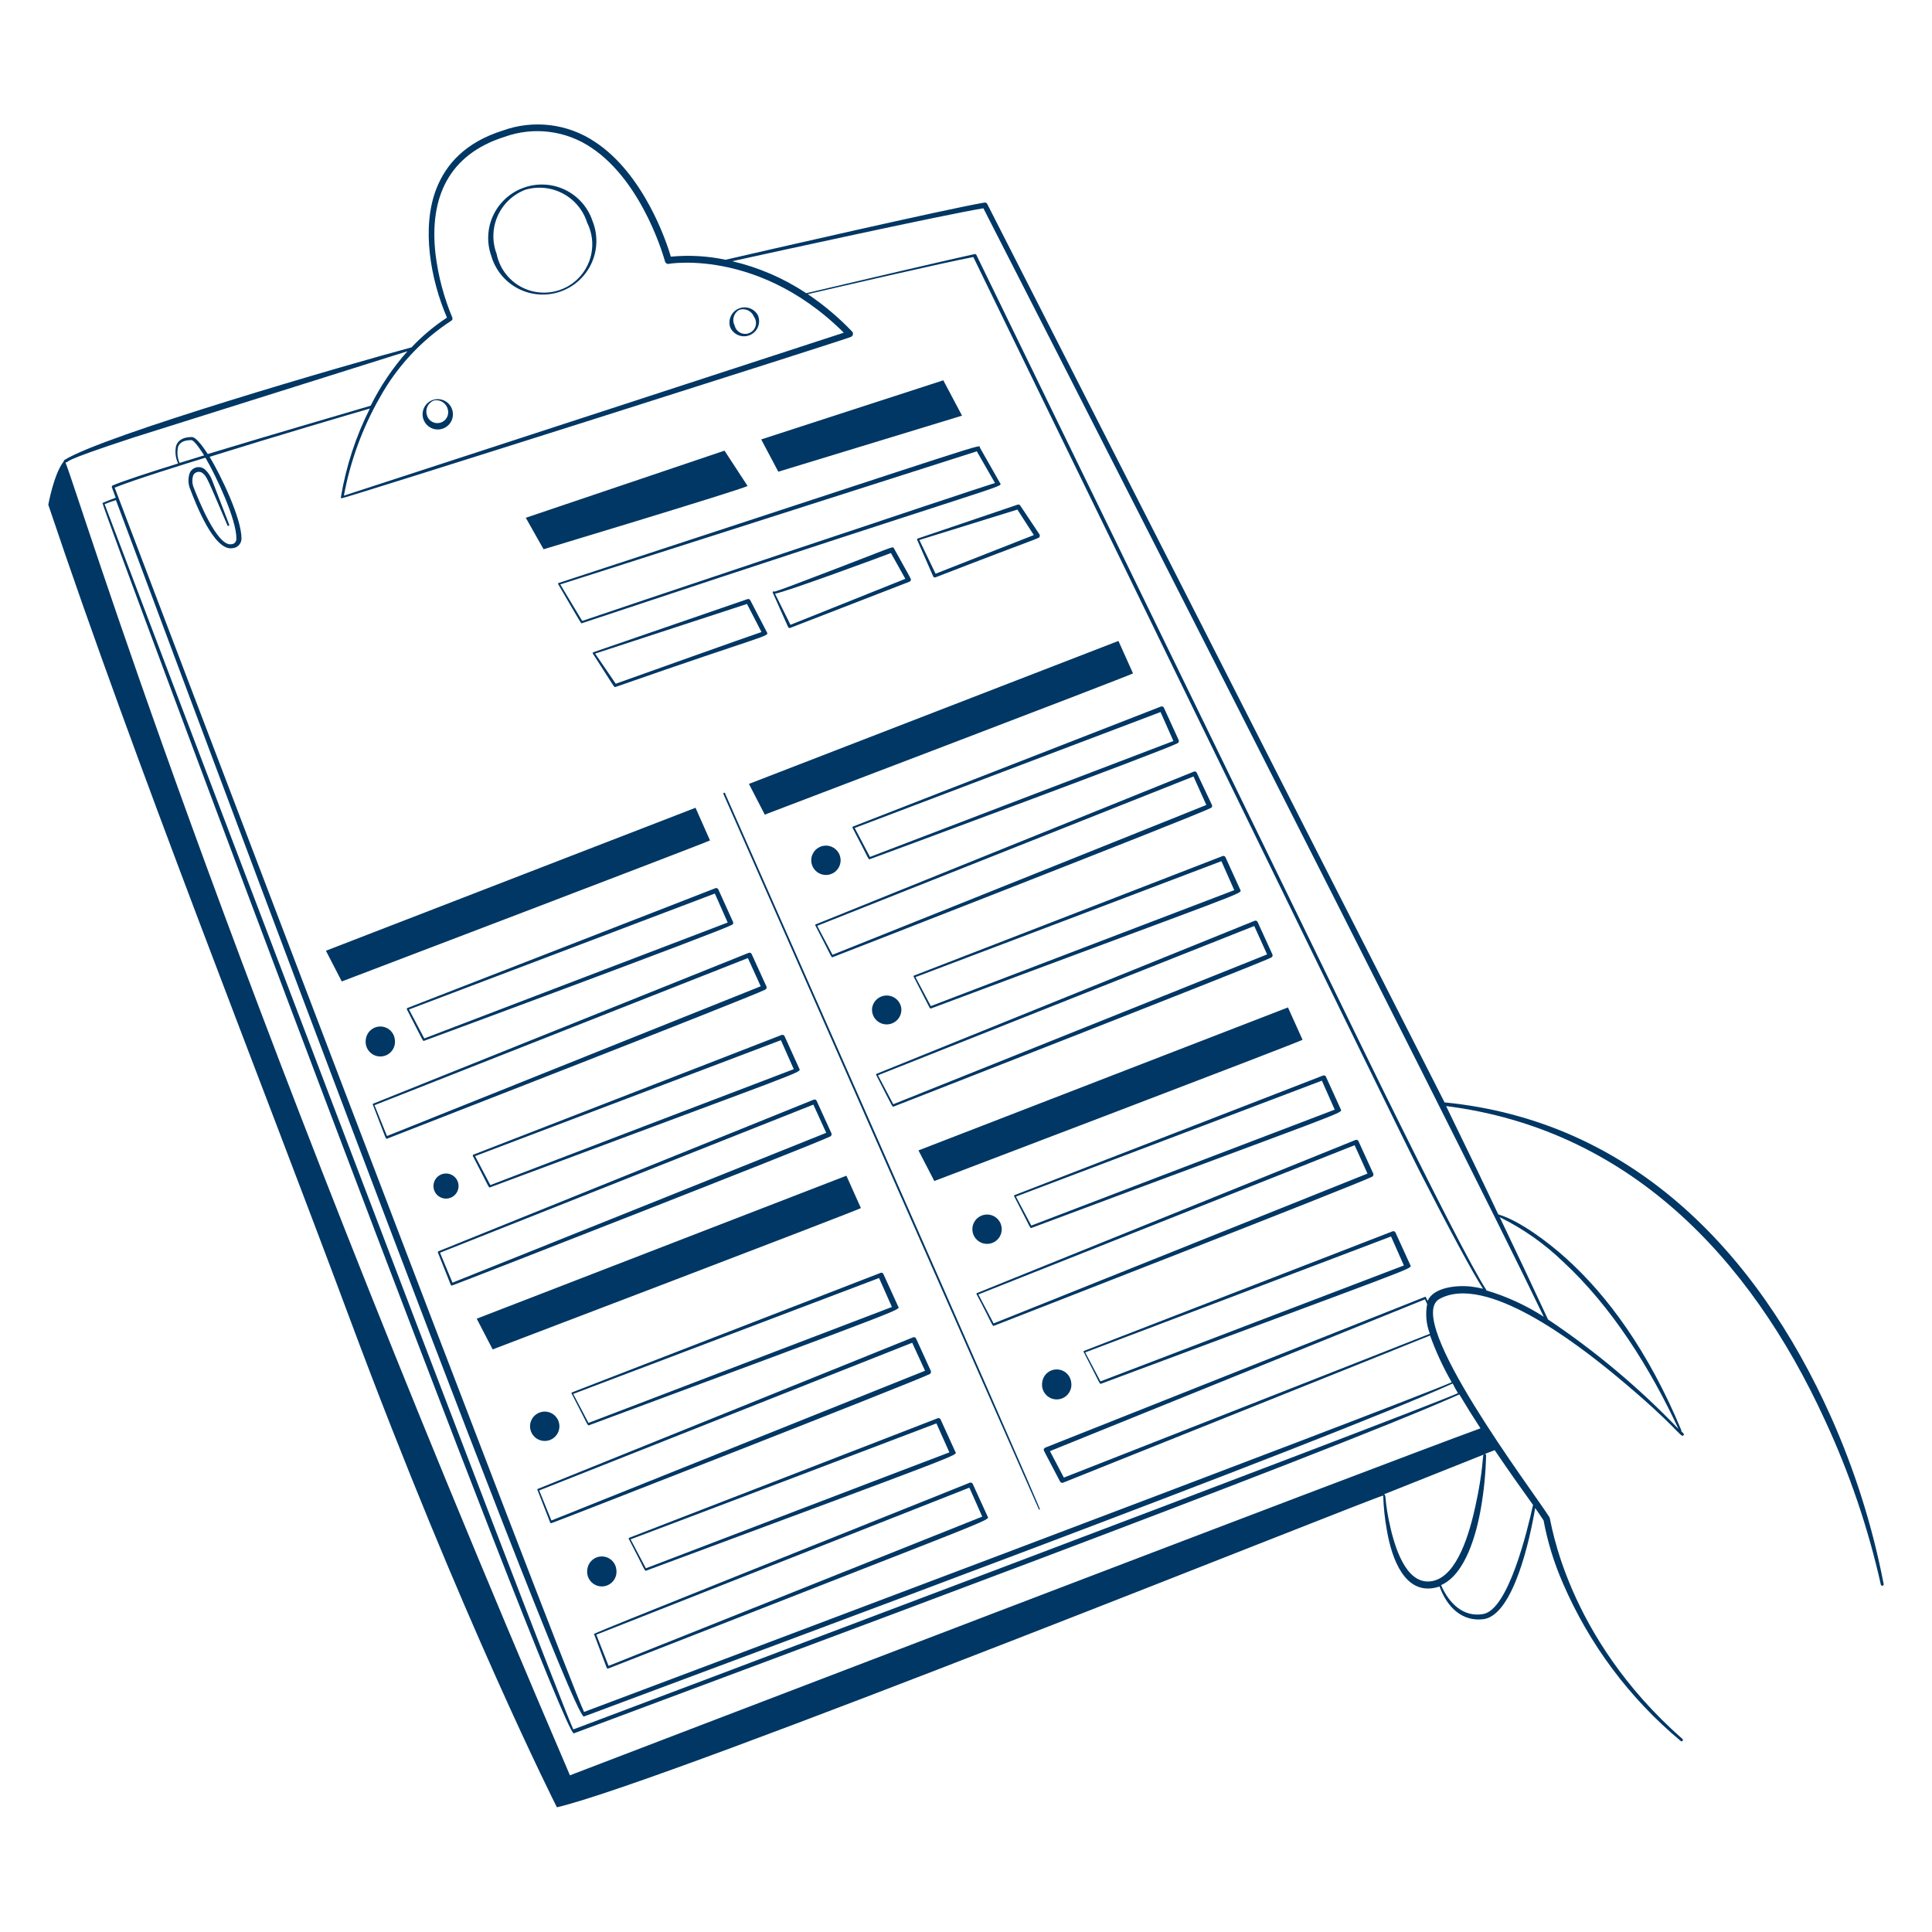
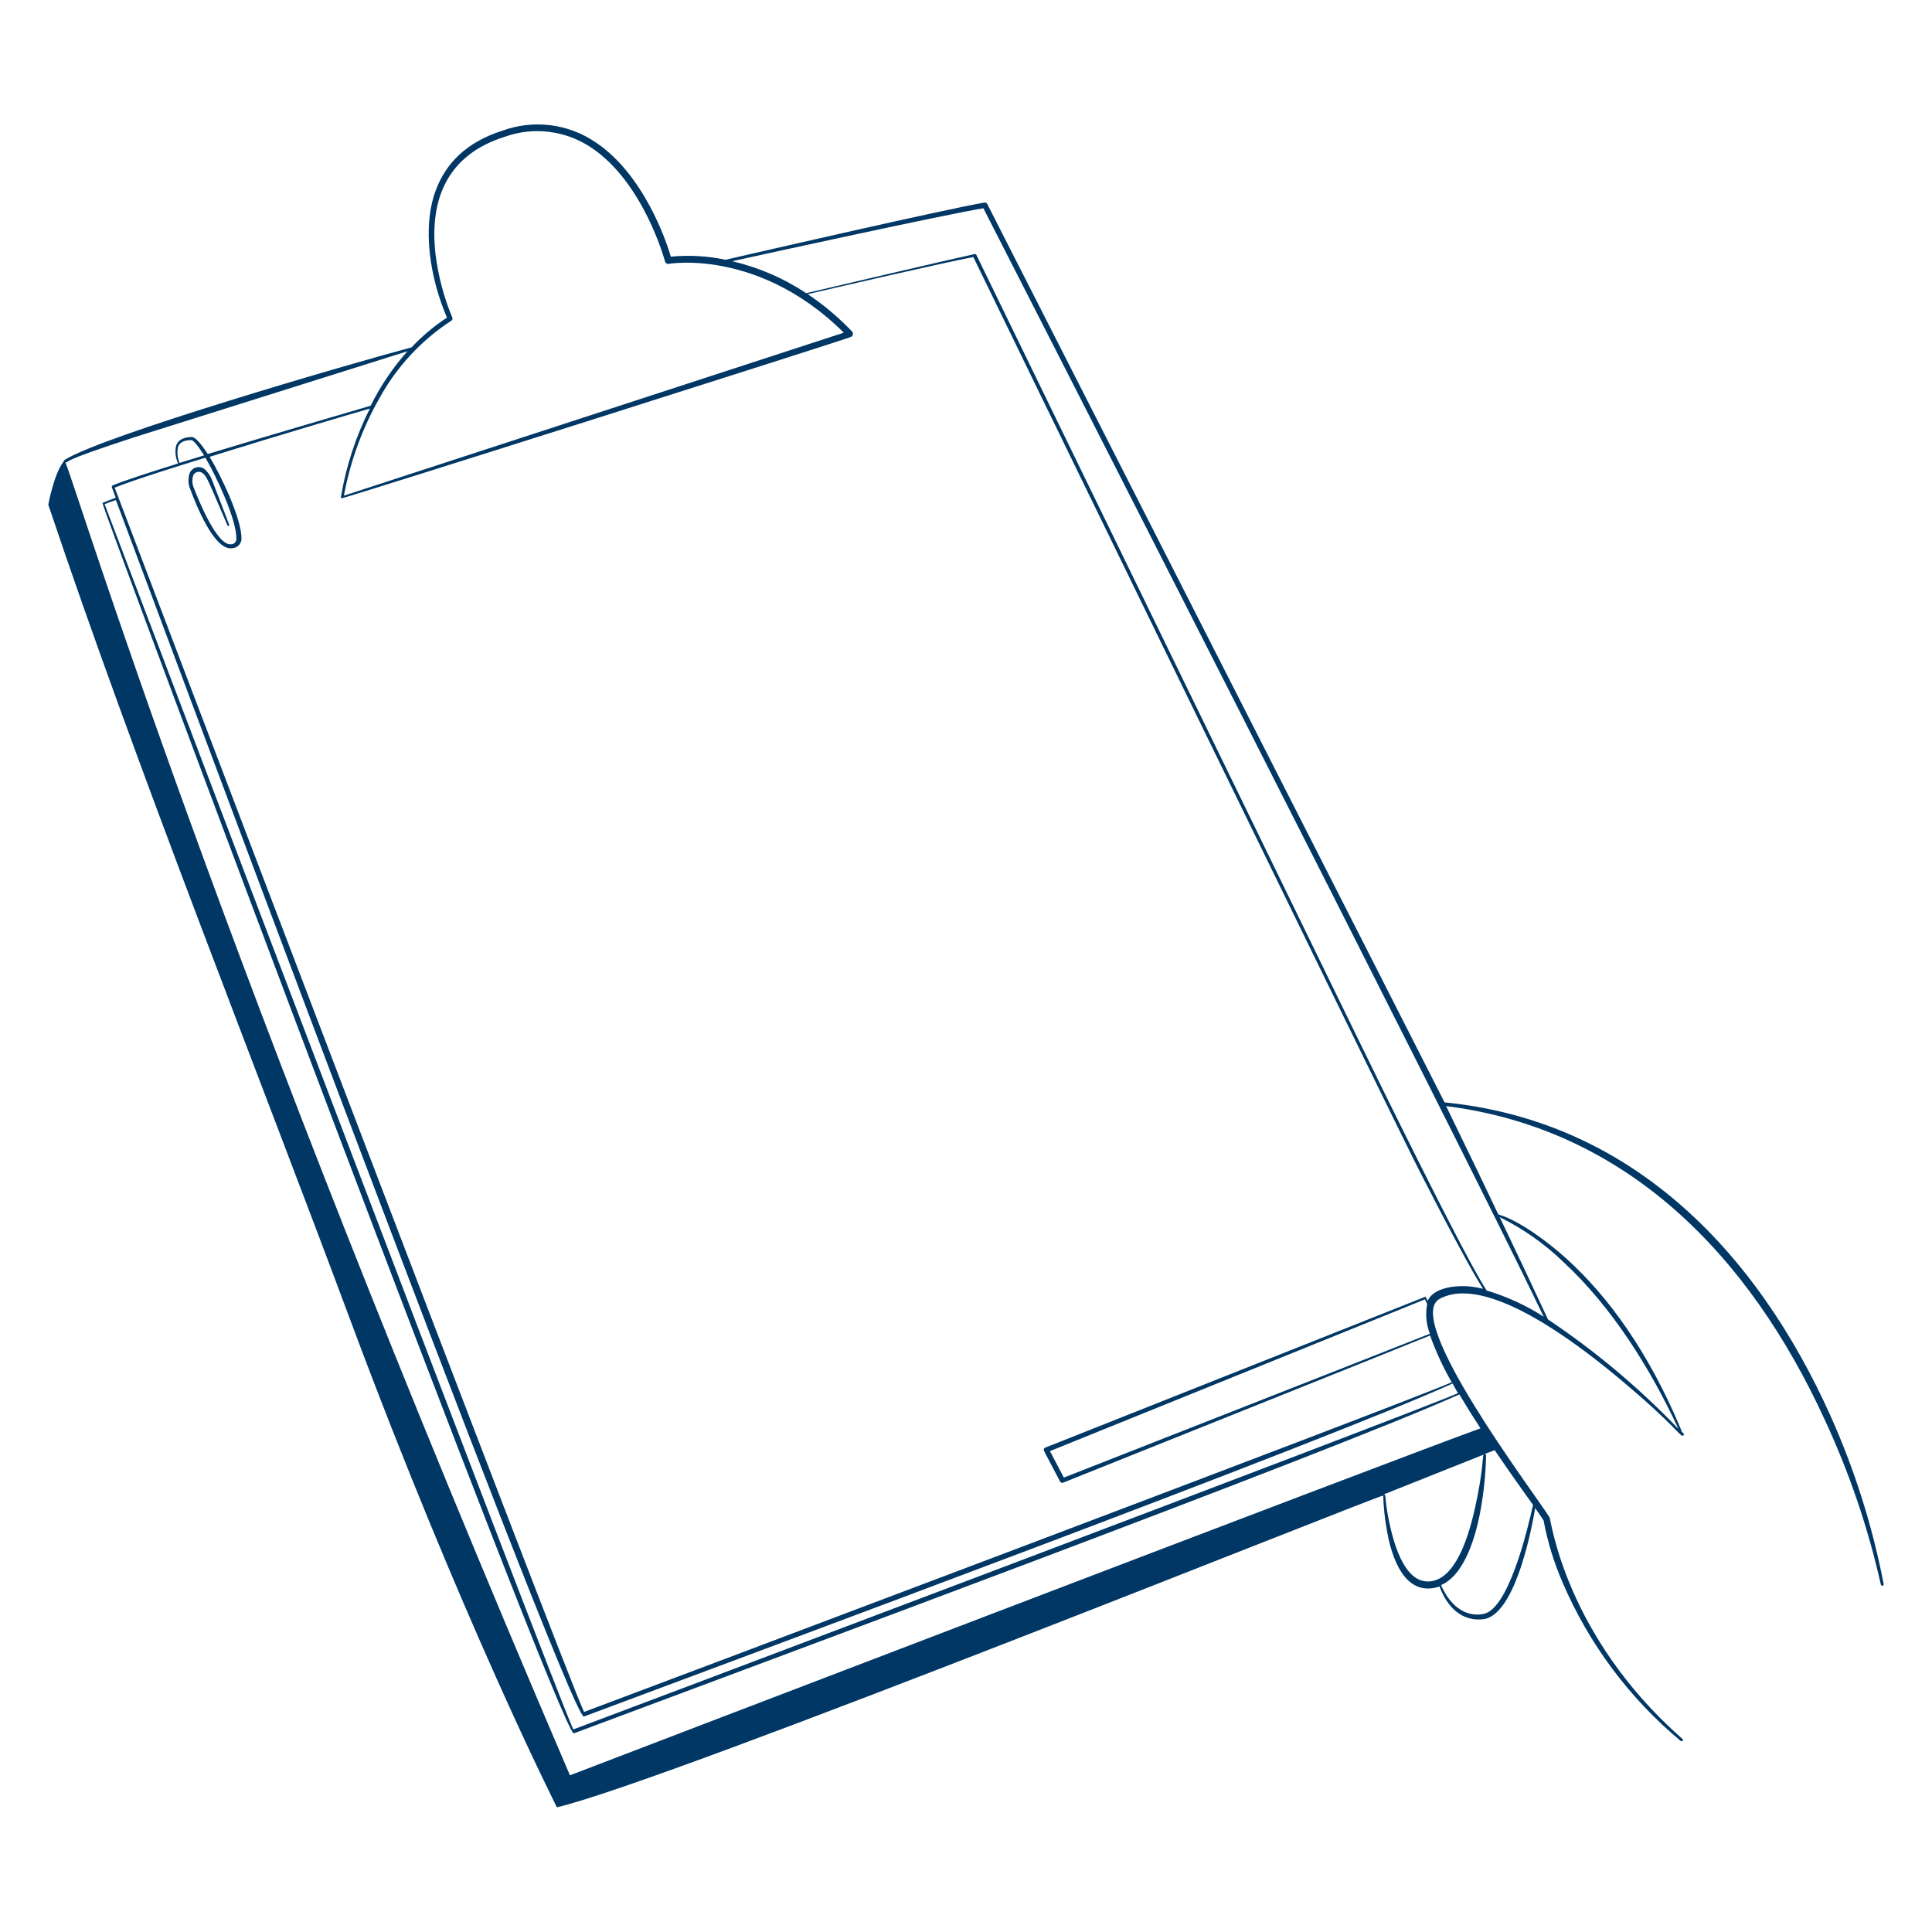
<svg xmlns="http://www.w3.org/2000/svg" width="400" height="400" viewBox="0 0 400 400" fill="none">
  <g clip-path="url(#clip0_4046_5858)">
-     <path fill-rule="evenodd" clip-rule="evenodd" d="M108.56 38.82C107.178 39.29 105.903 40.029 104.808 40.995C103.714 41.962 102.821 43.135 102.183 44.448C101.545 45.761 101.174 47.188 101.091 48.646C101.008 50.103 101.215 51.563 101.7 52.94C102.115 54.389 102.82 55.739 103.773 56.907C104.727 58.074 105.908 59.035 107.244 59.732C108.581 60.428 110.046 60.845 111.549 60.957C113.052 61.069 114.562 60.873 115.988 60.382C117.413 59.891 118.723 59.115 119.838 58.101C120.954 57.088 121.851 55.857 122.475 54.485C123.1 53.113 123.438 51.629 123.47 50.122C123.502 48.615 123.226 47.117 122.66 45.72C122.195 44.337 121.459 43.059 120.496 41.962C119.533 40.864 118.362 39.969 117.051 39.327C115.739 38.686 114.314 38.31 112.856 38.223C111.399 38.136 109.939 38.339 108.56 38.82ZM108.72 39.3C111.325 38.517 114.133 38.792 116.536 40.065C118.939 41.337 120.745 43.506 121.56 46.1C122.2 47.374 122.56 48.77 122.616 50.194C122.672 51.619 122.423 53.039 121.886 54.359C121.348 55.68 120.534 56.87 119.499 57.85C118.464 58.83 117.231 59.577 115.883 60.042C114.535 60.507 113.104 60.678 111.684 60.544C110.265 60.41 108.891 59.974 107.654 59.265C106.417 58.557 105.346 57.592 104.512 56.435C103.678 55.279 103.102 53.958 102.82 52.56C101.855 50.019 101.933 47.198 103.038 44.714C104.144 42.23 106.186 40.284 108.72 39.3ZM87.52 86.18C87.578 86.625 87.73 87.053 87.967 87.434C88.204 87.816 88.52 88.142 88.894 88.391C89.267 88.639 89.69 88.805 90.133 88.877C90.576 88.949 91.029 88.925 91.462 88.806C91.895 88.688 92.298 88.478 92.643 88.191C92.988 87.904 93.268 87.546 93.463 87.142C93.658 86.737 93.764 86.296 93.774 85.847C93.784 85.398 93.697 84.953 93.52 84.54C93.222 83.844 92.681 83.278 91.999 82.949C91.316 82.62 90.538 82.549 89.807 82.749C89.076 82.948 88.442 83.406 88.021 84.036C87.601 84.667 87.423 85.428 87.52 86.18ZM89.88 82.9C90.505 82.787 91.149 82.919 91.678 83.269C92.208 83.619 92.581 84.161 92.721 84.78C92.797 85.065 92.816 85.362 92.777 85.655C92.739 85.947 92.643 86.229 92.495 86.484C92.347 86.74 92.151 86.963 91.917 87.143C91.683 87.322 91.415 87.454 91.13 87.53C90.846 87.606 90.548 87.626 90.256 87.587C89.963 87.548 89.681 87.452 89.426 87.305C89.171 87.157 88.947 86.96 88.768 86.726C88.588 86.492 88.457 86.225 88.38 85.94C88.188 85.338 88.237 84.684 88.516 84.117C88.796 83.55 89.285 83.114 89.88 82.9ZM151.18 67.76C151.346 68.136 151.584 68.475 151.88 68.759C152.177 69.042 152.527 69.265 152.909 69.413C153.292 69.562 153.7 69.634 154.11 69.624C154.52 69.615 154.925 69.525 155.3 69.36C155.676 69.195 156.015 68.957 156.299 68.66C156.583 68.364 156.805 68.014 156.954 67.631C157.102 67.249 157.174 66.841 157.165 66.43C157.156 66.02 157.066 65.616 156.9 65.24C156.518 64.56 155.897 64.046 155.157 63.8C154.416 63.553 153.611 63.59 152.897 63.905C152.183 64.219 151.612 64.788 151.295 65.501C150.977 66.214 150.937 67.019 151.18 67.76ZM153.02 64.16C153.618 63.951 154.273 63.983 154.848 64.247C155.422 64.512 155.871 64.99 156.1 65.58C156.294 65.849 156.425 66.157 156.484 66.483C156.544 66.809 156.53 67.144 156.445 67.463C156.36 67.783 156.205 68.08 155.991 68.333C155.777 68.586 155.51 68.788 155.208 68.925C154.907 69.062 154.579 69.131 154.248 69.126C153.917 69.121 153.591 69.043 153.294 68.897C152.997 68.751 152.736 68.541 152.529 68.283C152.323 68.024 152.176 67.722 152.1 67.4C151.808 66.845 151.74 66.199 151.912 65.596C152.083 64.993 152.48 64.478 153.02 64.16ZM108.86 107.2L112.54 113.72C112.54 113.72 153.08 101.5 154.78 100.62L150 93.3L108.86 107.2ZM67.481 196.84L70.76 203.2C70.76 203.2 145.24 174.84 147 174L144 167.24L67.481 196.84ZM155.06 162.3L158.34 168.66C158.34 168.66 232.82 140.3 234.58 139.42L231.56 132.7L155.06 162.3ZM190.16 238.18L193.44 244.52C193.44 244.52 267.92 216.18 269.68 215.28L266.66 208.58L190.16 238.18ZM98.701 273.02L102 279.38C102 279.38 176.48 251.02 178.24 250.12L175.24 243.42L98.701 273.02ZM84.341 208.7C84.292 208.726 84.254 208.769 84.236 208.821C84.218 208.872 84.219 208.929 84.24 208.98C87.76 215.8 87.52 215.58 87.82 215.48C88.121 215.38 148.28 193.16 151.54 191.48C151.598 191.457 151.65 191.421 151.693 191.376C151.736 191.332 151.769 191.278 151.79 191.219C151.811 191.161 151.819 191.099 151.814 191.037C151.809 190.975 151.79 190.914 151.76 190.86L148.72 184.14C148.668 184.028 148.574 183.94 148.459 183.895C148.343 183.851 148.215 183.852 148.1 183.9L84.341 208.7ZM148 185L84.68 209L87.841 215C89.221 214.48 149.84 191.28 150.66 191L148 185ZM98.001 239.06C97.952 239.086 97.915 239.129 97.896 239.181C97.877 239.232 97.879 239.289 97.9 239.34C101.38 245.98 101.14 245.96 101.48 245.82C167.9 221.02 165.84 222.14 165.48 221.24L162.44 214.54C162.388 214.427 162.295 214.338 162.181 214.29C162.066 214.242 161.938 214.239 161.82 214.28L98.001 239.06ZM161.68 215.36L98.361 239.36L101.52 245.36C102.9 244.82 163.52 221.64 164.34 221.36L161.68 215.36ZM118.38 288.3C118.344 288.337 118.323 288.388 118.323 288.44C118.323 288.492 118.344 288.543 118.38 288.58C121.86 295.26 121.62 295.2 121.96 295.08C189.32 270.08 186.24 271.24 185.96 270.5L182.9 263.78C182.879 263.723 182.846 263.672 182.803 263.629C182.76 263.585 182.709 263.551 182.653 263.529C182.597 263.506 182.536 263.496 182.476 263.498C182.415 263.5 182.355 263.514 182.3 263.54L118.38 288.3ZM182 264.6L118.68 288.6L121.84 294.6C123.22 294.08 183.84 270.88 184.66 270.6L182 264.6ZM130.22 318.4C130.184 318.437 130.163 318.488 130.163 318.54C130.163 318.592 130.184 318.643 130.22 318.68C133.7 325.36 133.44 325.3 133.8 325.18C201.16 300.18 198.08 301.34 197.8 300.6L194.74 293.88C194.688 293.768 194.594 293.68 194.479 293.635C194.363 293.591 194.235 293.592 194.12 293.64L130.22 318.4ZM193.88 294.7C192.04 295.42 131.88 318.24 130.56 318.7L133.72 324.7C135.12 324.16 195.72 300.98 196.56 300.7L193.88 294.7ZM224.4 279.7C224.364 279.737 224.343 279.788 224.343 279.84C224.343 279.892 224.364 279.943 224.4 279.98C227.86 286.62 227.62 286.6 227.98 286.48C294.56 261.6 292.32 262.78 291.98 261.9L288.92 255.18C288.868 255.068 288.774 254.98 288.659 254.935C288.543 254.891 288.415 254.892 288.3 254.94L224.4 279.7ZM288 256C286.16 256.72 225.88 279.54 224.68 280L227.84 286C229.24 285.48 289.84 262.28 290.66 262L288 256ZM210 247.46C209.983 247.477 209.969 247.497 209.959 247.519C209.95 247.542 209.945 247.566 209.945 247.59C209.945 247.614 209.95 247.638 209.959 247.661C209.969 247.683 209.983 247.703 210 247.72C213.48 254.4 213.24 254.36 213.58 254.22C279.92 229.44 277.94 230.54 277.58 229.64L274.52 222.92C274.472 222.809 274.382 222.722 274.27 222.677C274.157 222.632 274.032 222.633 273.92 222.68L210 247.46ZM273.68 223.74C271.84 224.46 211.56 247.28 210.34 247.74L213.52 253.74C214.9 253.2 275.52 230.02 276.34 229.74L273.68 223.74ZM176.62 171.12C176.595 171.129 176.572 171.143 176.552 171.161C176.533 171.179 176.517 171.201 176.506 171.225C176.494 171.249 176.488 171.275 176.487 171.302C176.486 171.329 176.491 171.355 176.5 171.38C180 178 179.74 178 180.1 177.88C180.46 177.76 240.54 155.58 243.8 153.88C243.914 153.824 244.002 153.726 244.047 153.607C244.091 153.489 244.089 153.357 244.04 153.24L240.98 146.54C240.928 146.427 240.835 146.338 240.721 146.29C240.606 146.242 240.478 146.239 240.36 146.28L176.62 171.12ZM240.28 147.42L176.96 171.42L180.12 177.42C181.5 176.88 242.12 153.7 242.94 153.42L240.28 147.42ZM189.2 202C189.164 202.037 189.143 202.088 189.143 202.14C189.143 202.192 189.164 202.243 189.2 202.28L192.48 208.66C192.51 208.711 192.555 208.751 192.61 208.772C192.664 208.794 192.724 208.797 192.78 208.78C259.12 184 257.14 185.1 256.78 184.2L253.72 177.48C253.672 177.369 253.582 177.282 253.47 177.237C253.357 177.192 253.232 177.193 253.12 177.24L189.2 202ZM252.88 178.3C251.04 179.02 190.76 201.84 189.54 202.3L192.72 208.3C194.1 207.78 254.72 184.58 255.54 184.3L252.88 178.3ZM77.221 228.52C77.189 228.556 77.172 228.602 77.172 228.65C77.172 228.698 77.189 228.744 77.221 228.78C80.061 236.1 79.841 235.88 80.16 235.74C80.481 235.6 154.8 206.72 158.46 204.88C158.571 204.82 158.654 204.721 158.695 204.603C158.736 204.484 158.731 204.355 158.68 204.24L155.62 197.52C155.568 197.408 155.474 197.32 155.359 197.275C155.243 197.231 155.115 197.232 155 197.28L77.221 228.52ZM154.84 198.36L77.54 228.82L80.121 235.2L157.5 204.2L154.84 198.36ZM90.781 259.06C90.755 259.069 90.732 259.083 90.713 259.101C90.693 259.119 90.677 259.141 90.666 259.165C90.654 259.189 90.648 259.215 90.647 259.242C90.647 259.269 90.651 259.295 90.66 259.32L93.32 266C93.343 266.057 93.387 266.104 93.442 266.13C93.498 266.156 93.562 266.16 93.621 266.14C93.82 266.14 168.4 237.04 171.92 235.28C172.027 235.217 172.108 235.118 172.149 235.001C172.189 234.883 172.186 234.755 172.14 234.64L169.08 227.92C169.057 227.863 169.021 227.811 168.977 227.767C168.932 227.724 168.88 227.69 168.822 227.668C168.764 227.645 168.702 227.635 168.64 227.637C168.578 227.639 168.517 227.654 168.46 227.68L90.781 259.06ZM168.4 228.7L91.1 259.36L93.68 265.56C94.8 265.1 170.04 234.98 171.06 234.54L168.4 228.7ZM111.3 308.28C111.269 308.316 111.252 308.362 111.252 308.41C111.252 308.458 111.269 308.504 111.3 308.54L113.9 315.2C113.909 315.23 113.924 315.258 113.945 315.282C113.965 315.306 113.99 315.325 114.019 315.338C114.047 315.351 114.078 315.358 114.109 315.359C114.141 315.359 114.172 315.353 114.2 315.34C114.42 315.34 189.1 286.18 192.5 284.48C192.607 284.417 192.688 284.318 192.729 284.201C192.769 284.083 192.766 283.955 192.72 283.84L189.66 277.12C189.608 277.008 189.514 276.92 189.399 276.875C189.283 276.831 189.155 276.832 189.04 276.88L111.3 308.28ZM188.86 278L111.64 308.58L114.16 314.8L191.52 283.8L188.86 278ZM123.02 338.4L125.62 345.32C125.633 345.349 125.652 345.375 125.675 345.397C125.698 345.419 125.726 345.436 125.755 345.447C125.785 345.458 125.817 345.463 125.849 345.462C125.88 345.461 125.912 345.453 125.94 345.44C207.62 313.44 204.88 314.86 204.46 313.94L201.4 307.24C201.352 307.124 201.26 307.032 201.144 306.983C201.028 306.935 200.897 306.934 200.78 306.98C117.46 340.36 122.94 338.16 123.02 338.4ZM200.7 308L123.46 338.44L126 344.9L203.36 314L200.7 308ZM202.22 267.74C202.203 267.757 202.189 267.777 202.179 267.799C202.17 267.822 202.165 267.846 202.165 267.87C202.165 267.894 202.17 267.918 202.179 267.941C202.189 267.963 202.203 267.983 202.22 268C205.54 274.26 205.42 274.64 205.8 274.48C206.18 274.32 280.4 245.46 284.1 243.62C284.207 243.557 284.288 243.458 284.329 243.341C284.369 243.223 284.366 243.095 284.32 242.98L281.26 236.28C281.212 236.164 281.12 236.072 281.004 236.023C280.888 235.975 280.757 235.974 280.64 236.02L202.22 267.74ZM280.46 237.1L202.56 268L205.72 274L283.12 242.98L280.46 237.1ZM168.84 191.4C168.823 191.417 168.809 191.437 168.799 191.459C168.79 191.482 168.785 191.506 168.785 191.53C168.785 191.554 168.79 191.578 168.799 191.601C168.809 191.623 168.823 191.643 168.84 191.66C172.3 198.3 172.08 198.28 172.42 198.16C172.76 198.04 247.08 169.1 250.7 167.28C250.756 167.254 250.806 167.218 250.847 167.172C250.889 167.127 250.92 167.074 250.941 167.016C250.961 166.959 250.97 166.897 250.967 166.836C250.963 166.775 250.947 166.715 250.92 166.66L247.78 160C247.757 159.943 247.721 159.891 247.677 159.847C247.632 159.804 247.58 159.77 247.522 159.748C247.464 159.725 247.402 159.715 247.34 159.717C247.278 159.719 247.217 159.734 247.16 159.76L168.84 191.4ZM247.1 160.76L169.2 191.68L172.36 197.68C173.44 197.26 248.74 167.1 249.76 166.66L247.1 160.76ZM181.44 222.34C181.408 222.379 181.39 222.429 181.39 222.48C181.39 222.531 181.408 222.581 181.44 222.62C184.94 229.44 184.74 229.22 185.02 229.1C185.3 228.98 259.6 200 263.22 198.24C263.327 198.177 263.408 198.078 263.449 197.961C263.489 197.843 263.486 197.715 263.44 197.6L260.38 190.9C260.332 190.784 260.24 190.692 260.124 190.643C260.008 190.595 259.877 190.594 259.76 190.64L181.44 222.34ZM259.68 191.72L181.78 222.62L184.94 228.62L262.34 197.6L259.68 191.72ZM157.6 90.98L161.14 97.66L199.18 86.06L195.3 78.74L157.6 90.98ZM115.6 120.72C115.564 120.757 115.543 120.808 115.543 120.86C115.543 120.912 115.564 120.963 115.6 121C120.64 129.62 120.3 129.18 120.56 129C209.56 99.4 207.62 100.98 207.04 100L202.88 92.68C202.58 92 208.32 90.32 115.6 120.72ZM202.24 93.44C200.14 94.12 117.48 120.54 116 121L120.54 128.56C122 128 202.38 101.08 206 100L202.24 93.44ZM122.84 135.04C122.815 135.051 122.791 135.067 122.772 135.087C122.752 135.107 122.738 135.131 122.728 135.158C122.719 135.184 122.715 135.212 122.717 135.24C122.719 135.268 122.727 135.295 122.74 135.32C127.38 142.46 127.08 142.34 127.46 142.22C158.92 131.22 159.26 131.82 158.78 130.9L155.34 124.28C155.289 124.177 155.202 124.096 155.095 124.052C154.989 124.008 154.87 124.004 154.76 124.04L122.84 135.04ZM154.66 125.04L123.22 135.32L127.48 141.56C128.58 141.16 155.48 131.56 157.66 130.86L154.66 125.04ZM160.26 122.5C160.7 122.5 167.04 120.06 167.44 119.9C185.74 112.96 184.78 112.98 185.1 113.56C188.8 120.26 188.68 119.86 188.56 120.14C188.54 120.208 188.504 120.271 188.456 120.323C188.407 120.375 188.347 120.415 188.28 120.44L163.6 130C163.523 130.029 163.438 130.029 163.36 129.999C163.283 129.97 163.219 129.913 163.18 129.84L160 122.72C159.975 122.686 159.963 122.645 159.965 122.603C159.967 122.561 159.984 122.521 160.013 122.49C160.041 122.46 160.079 122.44 160.121 122.434C160.163 122.429 160.205 122.438 160.24 122.46L160.26 122.5ZM184.46 114.5C182.96 115.08 162.92 122.5 160.46 122.92L163.66 129.36C164.72 128.92 185.66 120.56 187.44 119.84L184.46 114.5ZM190 111.5C189.975 111.509 189.952 111.523 189.932 111.541C189.913 111.559 189.897 111.581 189.886 111.605C189.874 111.629 189.868 111.655 189.867 111.682C189.866 111.709 189.871 111.735 189.88 111.76L193.22 119.36C193.259 119.438 193.326 119.5 193.407 119.533C193.488 119.566 193.578 119.569 193.66 119.54C215.86 110.94 215.08 111.54 215.24 111.1C215.27 111.034 215.285 110.962 215.285 110.89C215.285 110.818 215.27 110.746 215.24 110.68L211.24 104.68C211.184 104.593 211.101 104.526 211.004 104.49C210.906 104.454 210.8 104.45 210.7 104.48L190 111.5ZM210.64 105.5L190.34 111.8L193.7 118.78L214.04 110.78L210.64 105.5ZM75.74 215.2C75.669 215.635 75.693 216.08 75.811 216.505C75.929 216.93 76.138 217.324 76.424 217.66C76.709 217.996 77.064 218.266 77.464 218.451C77.864 218.636 78.3 218.732 78.74 218.732C79.181 218.732 79.617 218.636 80.017 218.451C80.417 218.266 80.772 217.996 81.057 217.66C81.343 217.324 81.552 216.93 81.67 216.505C81.788 216.08 81.812 215.635 81.74 215.2C81.655 214.464 81.303 213.785 80.749 213.292C80.196 212.799 79.481 212.527 78.74 212.527C78 212.527 77.285 212.799 76.731 213.292C76.178 213.785 75.826 214.464 75.74 215.2ZM92.341 242.96C91.826 242.96 91.323 243.113 90.896 243.398C90.468 243.684 90.135 244.09 89.938 244.565C89.742 245.04 89.69 245.563 89.79 246.067C89.891 246.572 90.138 247.035 90.502 247.399C90.866 247.762 91.329 248.01 91.833 248.11C92.338 248.21 92.86 248.159 93.335 247.962C93.811 247.765 94.217 247.432 94.502 247.005C94.788 246.577 94.941 246.074 94.941 245.56C94.941 244.87 94.666 244.209 94.179 243.722C93.691 243.234 93.03 242.96 92.341 242.96ZM109.78 294.8C109.709 295.235 109.733 295.68 109.851 296.105C109.969 296.53 110.178 296.924 110.464 297.26C110.749 297.596 111.104 297.866 111.504 298.051C111.904 298.236 112.34 298.332 112.78 298.332C113.221 298.332 113.657 298.236 114.057 298.051C114.457 297.866 114.812 297.596 115.097 297.26C115.383 296.924 115.592 296.53 115.71 296.105C115.828 295.68 115.852 295.235 115.78 294.8C115.664 294.088 115.298 293.442 114.749 292.975C114.199 292.508 113.502 292.252 112.78 292.252C112.059 292.252 111.362 292.508 110.812 292.975C110.263 293.442 109.897 294.088 109.78 294.8ZM121.6 324.92C121.529 325.355 121.553 325.8 121.671 326.225C121.789 326.65 121.998 327.044 122.284 327.38C122.569 327.716 122.924 327.986 123.324 328.171C123.724 328.356 124.16 328.452 124.6 328.452C125.041 328.452 125.477 328.356 125.877 328.171C126.277 327.986 126.632 327.716 126.917 327.38C127.203 327.044 127.412 326.65 127.53 326.225C127.648 325.8 127.672 325.355 127.6 324.92C127.515 324.184 127.163 323.505 126.61 323.012C126.056 322.519 125.341 322.247 124.6 322.247C123.86 322.247 123.145 322.519 122.591 323.012C122.038 323.505 121.686 324.184 121.6 324.92ZM215.78 286.2C215.709 286.635 215.733 287.08 215.851 287.505C215.969 287.93 216.178 288.324 216.464 288.66C216.749 288.996 217.104 289.266 217.504 289.451C217.904 289.636 218.34 289.732 218.78 289.732C219.221 289.732 219.657 289.636 220.057 289.451C220.457 289.266 220.812 288.996 221.097 288.66C221.383 288.324 221.592 287.93 221.71 287.505C221.828 287.08 221.852 286.635 221.78 286.2C221.695 285.464 221.343 284.785 220.79 284.292C220.236 283.799 219.521 283.527 218.78 283.527C218.04 283.527 217.325 283.799 216.771 284.292C216.218 284.785 215.866 285.464 215.78 286.2ZM201.36 254C201.289 254.435 201.313 254.88 201.431 255.305C201.549 255.73 201.758 256.124 202.044 256.46C202.329 256.796 202.684 257.066 203.084 257.251C203.484 257.436 203.92 257.532 204.36 257.532C204.801 257.532 205.237 257.436 205.637 257.251C206.037 257.066 206.392 256.796 206.677 256.46C206.963 256.124 207.172 255.73 207.29 255.305C207.408 254.88 207.432 254.435 207.36 254C207.244 253.288 206.878 252.642 206.329 252.175C205.779 251.708 205.082 251.452 204.36 251.452C203.639 251.452 202.942 251.708 202.392 252.175C201.843 252.642 201.477 253.288 201.36 254ZM168 177.62C167.929 178.055 167.953 178.5 168.071 178.925C168.189 179.35 168.398 179.744 168.684 180.08C168.969 180.416 169.324 180.686 169.724 180.871C170.124 181.056 170.56 181.152 171 181.152C171.441 181.152 171.877 181.056 172.277 180.871C172.677 180.686 173.032 180.416 173.317 180.08C173.603 179.744 173.812 179.35 173.93 178.925C174.048 178.5 174.072 178.055 174 177.62C173.884 176.908 173.518 176.262 172.969 175.795C172.419 175.328 171.722 175.072 171 175.072C170.279 175.072 169.582 175.328 169.032 175.795C168.483 176.262 168.117 176.908 168 177.62ZM180.58 208.56C180.509 208.995 180.533 209.44 180.651 209.865C180.769 210.29 180.978 210.684 181.264 211.02C181.549 211.356 181.904 211.626 182.304 211.811C182.704 211.996 183.14 212.092 183.58 212.092C184.021 212.092 184.457 211.996 184.857 211.811C185.257 211.626 185.612 211.356 185.897 211.02C186.183 210.684 186.392 210.29 186.51 209.865C186.628 209.44 186.652 208.995 186.58 208.56C186.441 207.867 186.066 207.244 185.519 206.796C184.972 206.348 184.287 206.103 183.58 206.103C182.874 206.103 182.188 206.348 181.642 206.796C181.095 207.244 180.72 207.867 180.58 208.56ZM149.8 164.44L215.06 312.44C215.082 312.487 215.122 312.524 215.17 312.543C215.219 312.561 215.273 312.56 215.32 312.54C215.62 312.4 146.54 156.26 150.16 164.34C150.164 164.308 150.159 164.275 150.146 164.245C150.134 164.215 150.115 164.189 150.09 164.168C150.065 164.147 150.035 164.133 150.004 164.126C149.972 164.119 149.939 164.12 149.908 164.129C149.877 164.137 149.848 164.153 149.824 164.176C149.801 164.198 149.783 164.225 149.772 164.256C149.762 164.287 149.759 164.319 149.764 164.352C149.769 164.384 149.781 164.414 149.8 164.44Z" fill="#003764" />
    <path fill-rule="evenodd" clip-rule="evenodd" d="M115.3 374.18C115.3 374.18 95.66 335.38 72.54 273.34C53.54 222.3 28.24 158.88 10 104.5C10 104.5 11.14 98.1 13.2 95.52C13.195 95.465 13.206 95.41 13.231 95.36C13.255 95.311 13.293 95.269 13.34 95.24C21.34 90.16 72.3 75.36 85.2 71.92C87.398 69.588 89.862 67.52 92.54 65.76C89.16 57.92 87.18 47.12 90.36 39.04C92.36 33.96 96.36 29.48 104.06 27.04C107.214 25.895 110.593 25.512 113.923 25.922C117.253 26.332 120.438 27.524 123.22 29.4C133.24 36 138 50 138.88 53.14C142.671 52.776 146.494 52.992 150.22 53.78C157.74 52.04 196.22 43.22 203.82 41.94C203.936 41.92 204.056 41.938 204.16 41.992C204.265 42.047 204.349 42.133 204.4 42.24C204.4 42.24 297.38 224.78 299.08 228.24C337.36 232 363.5 258.54 379.08 293.34C384.036 304.437 387.7 316.066 390 328C390.003 328.071 389.981 328.141 389.937 328.197C389.893 328.254 389.831 328.292 389.761 328.307C389.691 328.321 389.619 328.31 389.556 328.276C389.494 328.242 389.445 328.187 389.42 328.12C386.787 316.364 382.898 304.925 377.82 294C362.16 259.86 336.82 233.74 299.4 229C310.64 252.06 310.08 251.4 310.28 251.46C314.62 252.72 320.62 257.24 324.28 260.56C332.8 268.24 341.26 279.72 348.06 296.02C348.091 296.056 348.108 296.102 348.108 296.15C348.108 296.198 348.091 296.244 348.06 296.28L348.54 296.78C348.569 296.804 348.593 296.835 348.609 296.87C348.625 296.904 348.634 296.942 348.634 296.98C348.634 297.018 348.625 297.056 348.609 297.09C348.593 297.125 348.569 297.156 348.54 297.18C347.94 297.76 347.4 295.5 334.68 284.94C326.2 277.92 307.56 263.64 298.02 268.94C290.46 273.18 317.26 308.54 320.82 314.16C321.12 314.62 324.04 338.68 348.3 360C348.334 360.021 348.364 360.05 348.386 360.083C348.409 360.117 348.423 360.155 348.43 360.195C348.436 360.235 348.433 360.276 348.422 360.315C348.411 360.354 348.392 360.39 348.366 360.421C348.339 360.451 348.307 360.476 348.27 360.493C348.233 360.51 348.193 360.518 348.153 360.518C348.112 360.518 348.072 360.509 348.036 360.492C347.999 360.476 347.966 360.451 347.94 360.42C337.369 351.604 329.023 340.422 323.58 327.78C321.756 323.613 320.414 319.251 319.58 314.78C319.14 314.12 318.56 313.24 317.84 312.22C316.82 318.38 313.4 334.22 307.24 335.22C302.7 335.84 299.58 332.7 298.04 328.46C297.74 328.568 297.432 328.655 297.12 328.72C290.96 330.06 288.18 323.04 287.12 316.72C286.695 314.382 286.448 312.015 286.38 309.64C286.18 309.24 137.82 368.98 115.3 374.18ZM43.02 94C57.02 89.74 73.42 85 76.74 84C78.77 79.92 81.333 76.127 84.36 72.72L27.84 90.52C11.06 96 14.98 95.42 13.56 95.76C16.4 102.78 45.42 198.34 118 367.56C118 367.56 287.44 302.62 306.52 295.72C305 293.4 303.52 291.02 302.14 288.7C273.94 301.3 156.6 344.7 118.78 358.88C115.5 357.58 20.78 104.28 21.22 104.14C22.2 103.72 22.62 103.54 23.96 103.06L23.16 100.9C23.133 100.823 23.137 100.739 23.171 100.664C23.204 100.59 23.265 100.531 23.34 100.5C25.52 99.58 30.62 97.9 36.88 95.96C36.336 94.821 36.188 93.533 36.46 92.3C36.8 91.32 37.68 90.5 39.68 90.48C40.72 90.46 42.42 93.12 43.02 94ZM24 103.54C22.82 103.94 22.5 104.02 21.66 104.38C22.66 107.02 115 350.38 118.7 358.06C121.94 356.86 292.54 292.56 301.86 288.44C301.48 287.8 301.12 287.16 300.76 286.44C273.48 298.76 157.88 341.54 120.86 355.4C117.16 354 25.26 106.72 24 103.54ZM42.46 94.78C38.46 96 27.56 99.4 23.74 100.96C24.94 104.16 117.18 346.66 120.92 354.44C124.52 353.12 291.48 290.24 300.56 286.18C298.786 283.091 297.286 279.852 296.08 276.5C292.78 277.88 220.08 306.98 220.08 306.98C219.968 307.017 219.846 307.014 219.736 306.97C219.626 306.926 219.535 306.845 219.48 306.74C215.92 299.92 216.02 300.3 216.12 300C216.144 299.936 216.182 299.878 216.23 299.83C216.278 299.781 216.336 299.744 216.4 299.72L294.94 268.54C294.976 268.509 295.022 268.492 295.07 268.492C295.118 268.492 295.164 268.509 295.2 268.54L295.56 269.34C296.8 266.52 301.56 266.02 304.64 266.38C305.448 266.482 306.249 266.629 307.04 266.82C304.88 263.46 300.22 254.82 294 242.66C288.52 231.98 202.36 55 201.52 53.22C195.18 54.42 173.52 59.44 167.24 60.9C170.561 63.138 173.631 65.727 176.4 68.62C176.484 68.706 176.545 68.813 176.576 68.929C176.607 69.046 176.607 69.168 176.577 69.285C176.547 69.401 176.487 69.508 176.404 69.595C176.32 69.682 176.215 69.746 176.1 69.78C176 70 70.9 103.36 70.68 103.18C70.644 103.148 70.615 103.108 70.598 103.062C70.581 103.017 70.574 102.968 70.58 102.92C71.645 96.539 73.668 90.356 76.58 84.58C72.58 85.74 56.88 90.36 43.4 94.58C45.66 98.32 50 107.26 50 111.5C50.001 112.014 49.804 112.508 49.45 112.88C49.096 113.252 48.613 113.474 48.1 113.5C44.34 114.1 40.58 104.48 39.24 100.9C38.946 99.969 38.946 98.971 39.24 98.04C39.355 97.717 39.551 97.43 39.809 97.204C40.067 96.979 40.379 96.824 40.714 96.754C41.049 96.683 41.397 96.7 41.724 96.803C42.05 96.906 42.345 97.091 42.58 97.34C43.153 97.905 43.596 98.587 43.88 99.34L47.46 108.64C47.471 108.686 47.466 108.734 47.446 108.776C47.425 108.818 47.39 108.852 47.347 108.871C47.304 108.89 47.256 108.894 47.211 108.881C47.165 108.868 47.126 108.839 47.1 108.8C42.82 98.8 42.84 98.74 42 98C41.851 97.87 41.673 97.776 41.482 97.726C41.29 97.676 41.089 97.671 40.895 97.712C40.702 97.752 40.52 97.838 40.364 97.96C40.209 98.083 40.084 98.241 40 98.42C39.762 99.154 39.762 99.945 40 100.68C41.06 103.44 44.94 113.1 47.86 112.68C48.007 112.68 48.153 112.65 48.288 112.592C48.423 112.534 48.545 112.449 48.646 112.343C48.747 112.236 48.825 112.11 48.876 111.972C48.926 111.834 48.948 111.687 48.94 111.54C49 107.56 44.7 98.44 42.54 94.78H42.46ZM309.46 300.24C306.4 301.46 307.72 300.76 307.68 301.34C307.597 304.975 307.242 308.598 306.62 312.18C305.68 317.62 303.4 325.96 298.36 328.18C299.98 331.96 302.96 334.86 307.02 334.18C312.28 333.38 316.24 316.82 317.4 311.58C315.36 308.74 312.48 304.7 309.46 300.24ZM307.18 301.16L286.5 309.4C287.12 309.4 286.5 310.44 287.94 316.56C289.16 321.66 291.64 328.46 296.74 327.3C301.84 326.14 304.3 317.1 305.44 311.96C307.14 304.22 306.9 301.48 307.18 301.16ZM295.48 270L295.02 269.02L217.38 300.44L220.26 305.92C222.7 304.96 291.1 278.12 296.04 276.14C295.282 274.186 295.087 272.059 295.48 270ZM310.5 252C314.04 259.4 317.4 266.5 320.5 273.18C330.303 279.737 339.363 287.342 347.52 295.86C341.7 283.34 333.76 270.6 323.64 261.24C319.765 257.498 315.332 254.381 310.5 252ZM307.72 267.16C311.926 268.405 315.933 270.244 319.62 272.62C301.08 234 208 51.7 203.6 43.12C195.28 44.5 159.78 52.28 151.6 54.08C157.06 55.358 162.248 57.6 166.92 60.7C170.38 59.86 199.68 53.02 201.8 52.6C201.874 52.589 201.949 52.603 202.014 52.639C202.079 52.675 202.13 52.732 202.16 52.8C202.16 52.8 283.44 219.88 286.16 225.3C296.74 246.76 304.9 262.78 307.72 267.06V267.16ZM174.7 68.88C155.78 50.08 135.56 55.16 138.5 54.64C138.323 54.671 138.141 54.635 137.989 54.539C137.837 54.443 137.727 54.293 137.68 54.12C137.68 54.12 133.34 37.84 122.44 30.58C119.829 28.814 116.837 27.691 113.709 27.302C110.58 26.913 107.405 27.268 104.44 28.34C92.92 31.98 88.8 40.9 90.18 52.7C90.737 57.183 91.901 61.57 93.64 65.74C93.698 65.855 93.709 65.987 93.672 66.11C93.635 66.233 93.552 66.337 93.44 66.4C87.248 70.432 82.144 75.927 78.58 82.4C75.009 88.681 72.515 95.516 71.2 102.62L174.7 68.88ZM42.26 94.28C41.9 93.7 40.26 91.12 39.62 91.12C37.96 91.12 37.18 91.68 36.88 92.48C36.614 93.603 36.72 94.782 37.18 95.84L42.26 94.28Z" fill="#003764" />
  </g>
  <defs>
    <clipPath id="clip0_4046_5858">
      <rect width="400" height="400" fill="white" />
    </clipPath>
  </defs>
</svg>